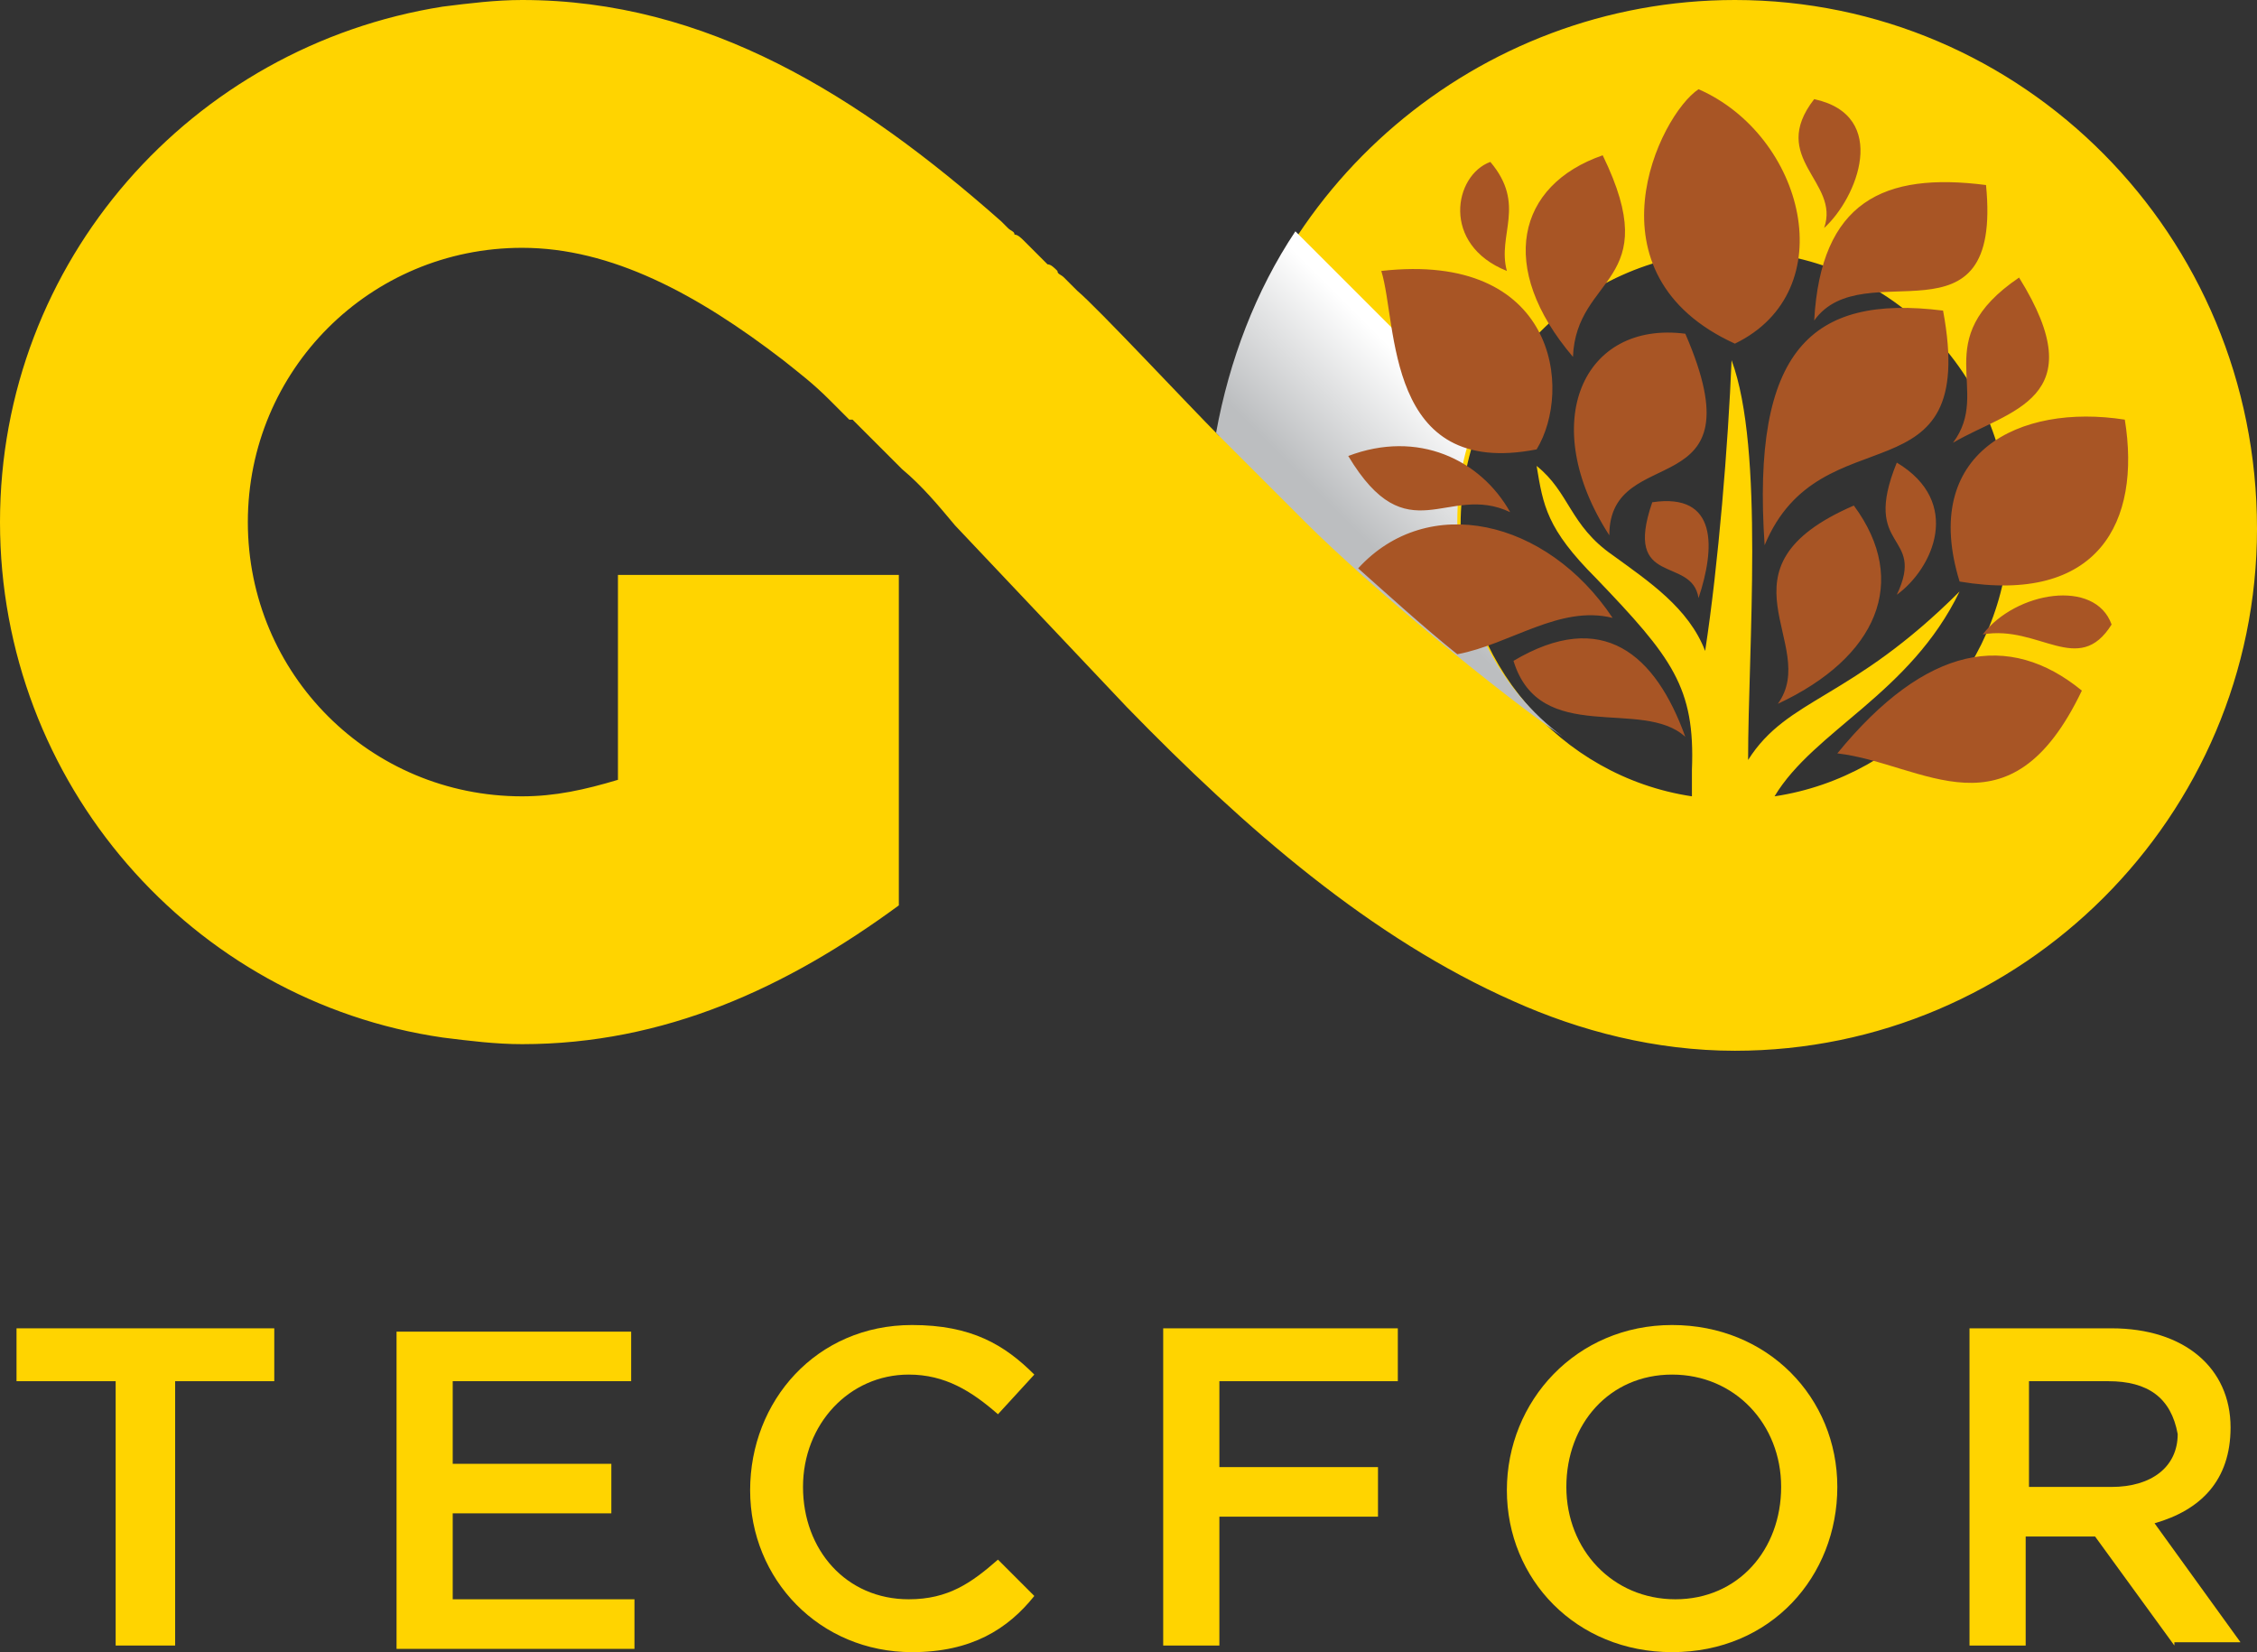
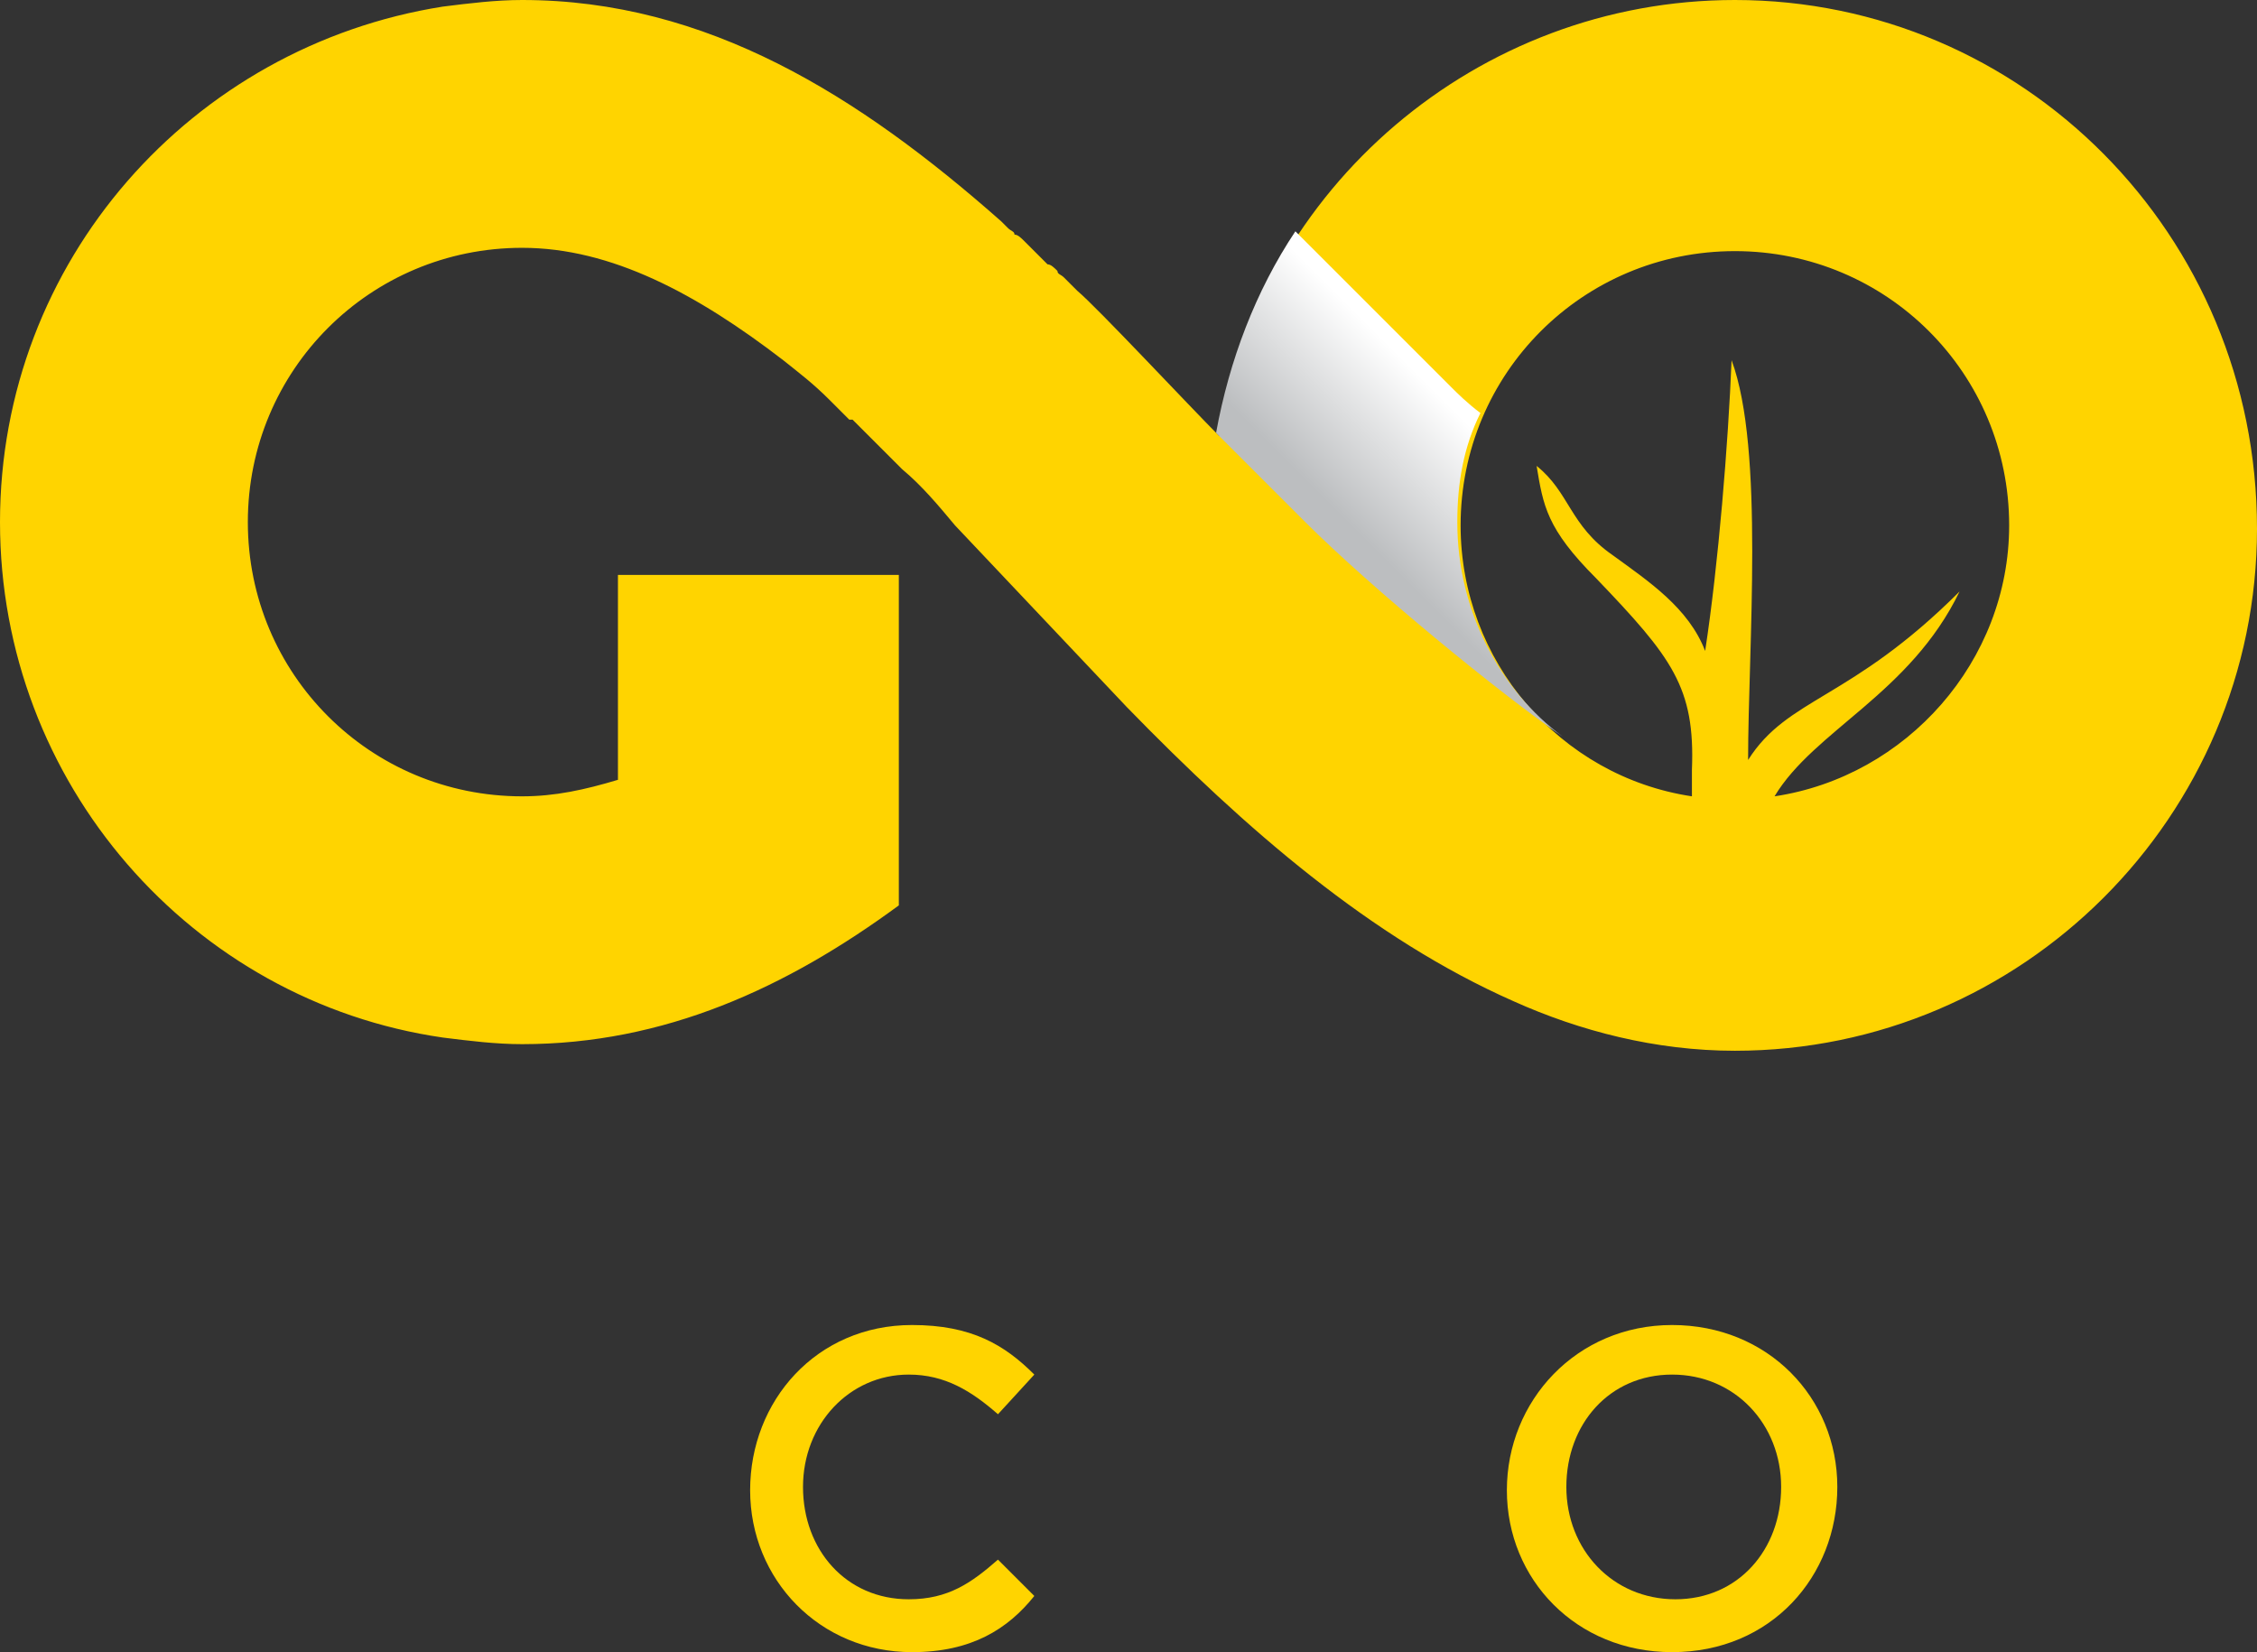
<svg xmlns="http://www.w3.org/2000/svg" version="1.1" id="Layer_1" x="0px" y="0px" viewBox="0 0 68.3 50" style="enable-background:new 0 0 68.3 50;" xml:space="preserve">
  <rect x="0" y="0" width="68.3" height="50" fill="#333333" stroke="none" />
  <style type="text/css">
	.st0{fill:#FFD400;}
	.st1{fill:url(#SVGID_1_);}
	.st2{fill:#A85525;}
</style>
  <g>
    <g>
-       <path class="st0" d="M5.2,49.8H3.5v-8h-3v-1.6h7.8v1.6h-3V49.8z" />
-       <path class="st0" d="M19.1,41.8h-5.4v2.5h4.8v1.5h-4.8v2.6h5.5v1.5H12v-9.6h7.1V41.8z" />
      <path class="st0" d="M27.6,50c-2.8,0-4.9-2.2-4.9-4.9c0-2.7,2-5,4.9-5c1.8,0,2.8,0.6,3.7,1.5l-1.1,1.2c-0.8-0.7-1.6-1.2-2.7-1.2    c-1.8,0-3.2,1.5-3.2,3.4c0,1.9,1.3,3.4,3.2,3.4c1.2,0,1.9-0.5,2.7-1.2l1.1,1.1C30.5,49.3,29.4,50,27.6,50z" />
-       <path class="st0" d="M42.3,41.8h-5.4v2.6h4.8v1.5h-4.8v3.9h-1.7v-9.6h7.1V41.8z" />
      <path class="st0" d="M50.6,50c-2.9,0-5-2.2-5-4.9s2.1-5,5-5c2.9,0,5,2.2,5,4.9S53.6,50,50.6,50z M50.6,41.6    c-1.9,0-3.2,1.5-3.2,3.4c0,1.9,1.4,3.4,3.3,3.4c1.9,0,3.2-1.5,3.2-3.4S52.5,41.6,50.6,41.6z" />
-       <path class="st0" d="M65.8,49.8l-2.4-3.3h-2.1v3.3h-1.7v-9.6h4.3c2.2,0,3.6,1.2,3.6,3c0,1.6-0.9,2.5-2.3,2.9l2.6,3.6H65.8z     M63.8,41.8h-2.4V45h2.5c1.2,0,2-0.6,2-1.6C65.7,42.3,65,41.8,63.8,41.8z" />
    </g>
    <g>
      <path class="st0" d="M34.1,21.3L34.1,21.3C34.1,21.3,34.1,21.3,34.1,21.3z" />
      <path class="st0" d="M52.5,0c-7.8,0-14.4,5.7-15.6,13.2c-0.9-0.9-3.7-3.9-4.3-4.4l0,0c0,0-0.1-0.1-0.1-0.1    c-0.1-0.1-0.2-0.2-0.3-0.3C32.1,8.3,32,8.3,32,8.2C31.9,8.1,31.8,8,31.7,8c-0.1-0.1-0.1-0.1-0.2-0.2c-0.1-0.1-0.2-0.2-0.3-0.3    c-0.1-0.1-0.1-0.1-0.2-0.2c-0.1-0.1-0.2-0.2-0.3-0.2C30.7,7,30.6,7,30.5,6.9c-0.1-0.1-0.1-0.1-0.2-0.2l0,0C26,2.9,21.4,0,15.8,0    c-0.8,0-1.6,0.1-2.4,0.2C5.8,1.4,0,7.9,0,15.8c0,7.9,5.8,14.5,13.4,15.6c0.8,0.1,1.6,0.2,2.4,0.2c4.3,0,8-1.7,11.4-4.2V17.4h-8.5    v6.2c-1,0.3-1.9,0.5-2.9,0.5c-4.6,0-8.3-3.7-8.3-8.3c0-4.6,3.7-8.3,8.3-8.3c2.7,0,5.3,1.4,7.9,3.4c0.5,0.4,0.9,0.7,1.4,1.2    c0,0,0,0,0,0c0.1,0.1,0.2,0.2,0.3,0.3c0,0,0,0,0,0c0.1,0.1,0.2,0.2,0.3,0.3c0,0,0,0,0.1,0c0.1,0.1,0.2,0.2,0.3,0.3    c0,0,0,0,0.1,0.1c0.1,0.1,0.2,0.2,0.3,0.3l0.8,0.8c0.6,0.5,1.1,1.1,1.6,1.7l5.2,5.5c0,0,0,0,0,0c3.6,3.7,7.4,7,11.7,8.9    c2,0.9,4.3,1.5,6.7,1.5c8.7,0,15.8-7.1,15.8-15.8C68.3,7.1,61.2,0,52.5,0z M53.7,24.1c1.2-2,4.1-3.1,5.6-6.2    c-3.3,3.3-5.2,3.2-6.4,5.1c0-3.4,0.5-9.4-0.5-12.1c-0.1,2.5-0.4,6.2-0.8,8.8c-0.5-1.3-1.7-2.1-2.8-2.9c-1.3-0.9-1.3-1.9-2.3-2.7    c0.2,1.2,0.3,1.9,1.8,3.4c2.3,2.4,3,3.3,2.9,5.8c0,0.3,0,0.5,0,0.8c-4-0.6-7-4.1-7-8.2c0-4.6,3.7-8.3,8.3-8.3s8.3,3.7,8.3,8.3    C60.8,20,57.7,23.5,53.7,24.1z" />
    </g>
    <g>
      <linearGradient id="SVGID_1_" gradientUnits="userSpaceOnUse" x1="44.816" y1="13.229" x2="40.913" y2="17.132">
        <stop offset="0" style="stop-color:#FFFFFF" />
        <stop offset="0.849" style="stop-color:#BCBEC0" />
      </linearGradient>
      <path class="st1" d="M44.1,15.8c0-1.2,0.2-2.3,0.7-3.3c-0.4-0.3-0.7-0.6-0.9-0.8c-0.7-0.7-3.1-3.1-4.7-4.7c-1.2,1.8-2,3.9-2.4,6.1    c1.2,1.2,2.3,2.3,2.7,2.7c2,2,5.9,5.2,7.8,6.5C45.4,20.9,44.1,18.5,44.1,15.8z" />
    </g>
-     <path class="st2" d="M51.4,2.7c-1.2,0.8-3.5,5.6,1.1,7.7C55.8,8.8,54.6,4.1,51.4,2.7z M51,10.1c-3.1-0.4-4.5,2.7-2.3,6.1   C48.7,13.3,53.3,15.4,51,10.1z M46.5,13.6c1.1-1.8,0.6-6-4.7-5.4C42.3,9.8,41.9,14.5,46.5,13.6z M48.5,4.7   c-2.6,0.9-3.2,3.4-0.9,6.1C47.7,8.3,50.4,8.6,48.5,4.7z M51,22.3c-0.9-2.5-2.5-3.9-5.2-2.3C46.6,22.6,49.7,21.1,51,22.3z    M51.4,18.1c0.5-1.5,0.6-3.2-1.4-2.9C49.1,17.8,51.2,16.8,51.4,18.1z M57.4,18c1.1-0.8,2-2.8,0-4C56.3,16.7,58.3,16.1,57.4,18z    M45.7,15.5c-0.9-1.6-2.8-2.5-4.9-1.7C42.6,16.8,43.8,14.6,45.7,15.5z M45.1,4.9c-1.1,0.4-1.5,2.5,0.5,3.3   C45.3,7.1,46.2,6.2,45.1,4.9z M64.3,12.7c-3.2-0.5-6.2,1-5,4.9C63.5,18.3,64.8,15.8,64.3,12.7z M63,20.9c-2.2-1.8-4.7-1.4-7.4,1.9   C58.2,23.1,60.8,25.5,63,20.9z M58.8,9.4c-4-0.5-5.8,1.2-5.4,7.1C55.1,12.4,59.9,15.3,58.8,9.4z M53.8,21.3c3-1.4,4-3.7,2.3-6   C51.7,17.2,55.1,19.5,53.8,21.3z M59.1,13.4c1.7-1,4.3-1.3,2-5C58.3,10.3,60.3,11.8,59.1,13.4z M60.1,5.6c-3.1-0.4-5,0.5-5.2,4.1   C56.4,7.6,60.6,10.7,60.1,5.6z M55.2,6.9c1-0.9,2-3.4-0.3-3.9C53.5,4.8,55.7,5.5,55.2,6.9z M63.9,18.9c-0.5-1.4-2.9-1-3.9,0.3   C61.7,18.9,62.9,20.5,63.9,18.9z M48.8,18.7c-1.6-0.4-3.1,0.8-4.7,1.1c-1-0.8-2.1-1.8-3-2.6C43.2,14.9,46.8,15.7,48.8,18.7z" />
  </g>
</svg>